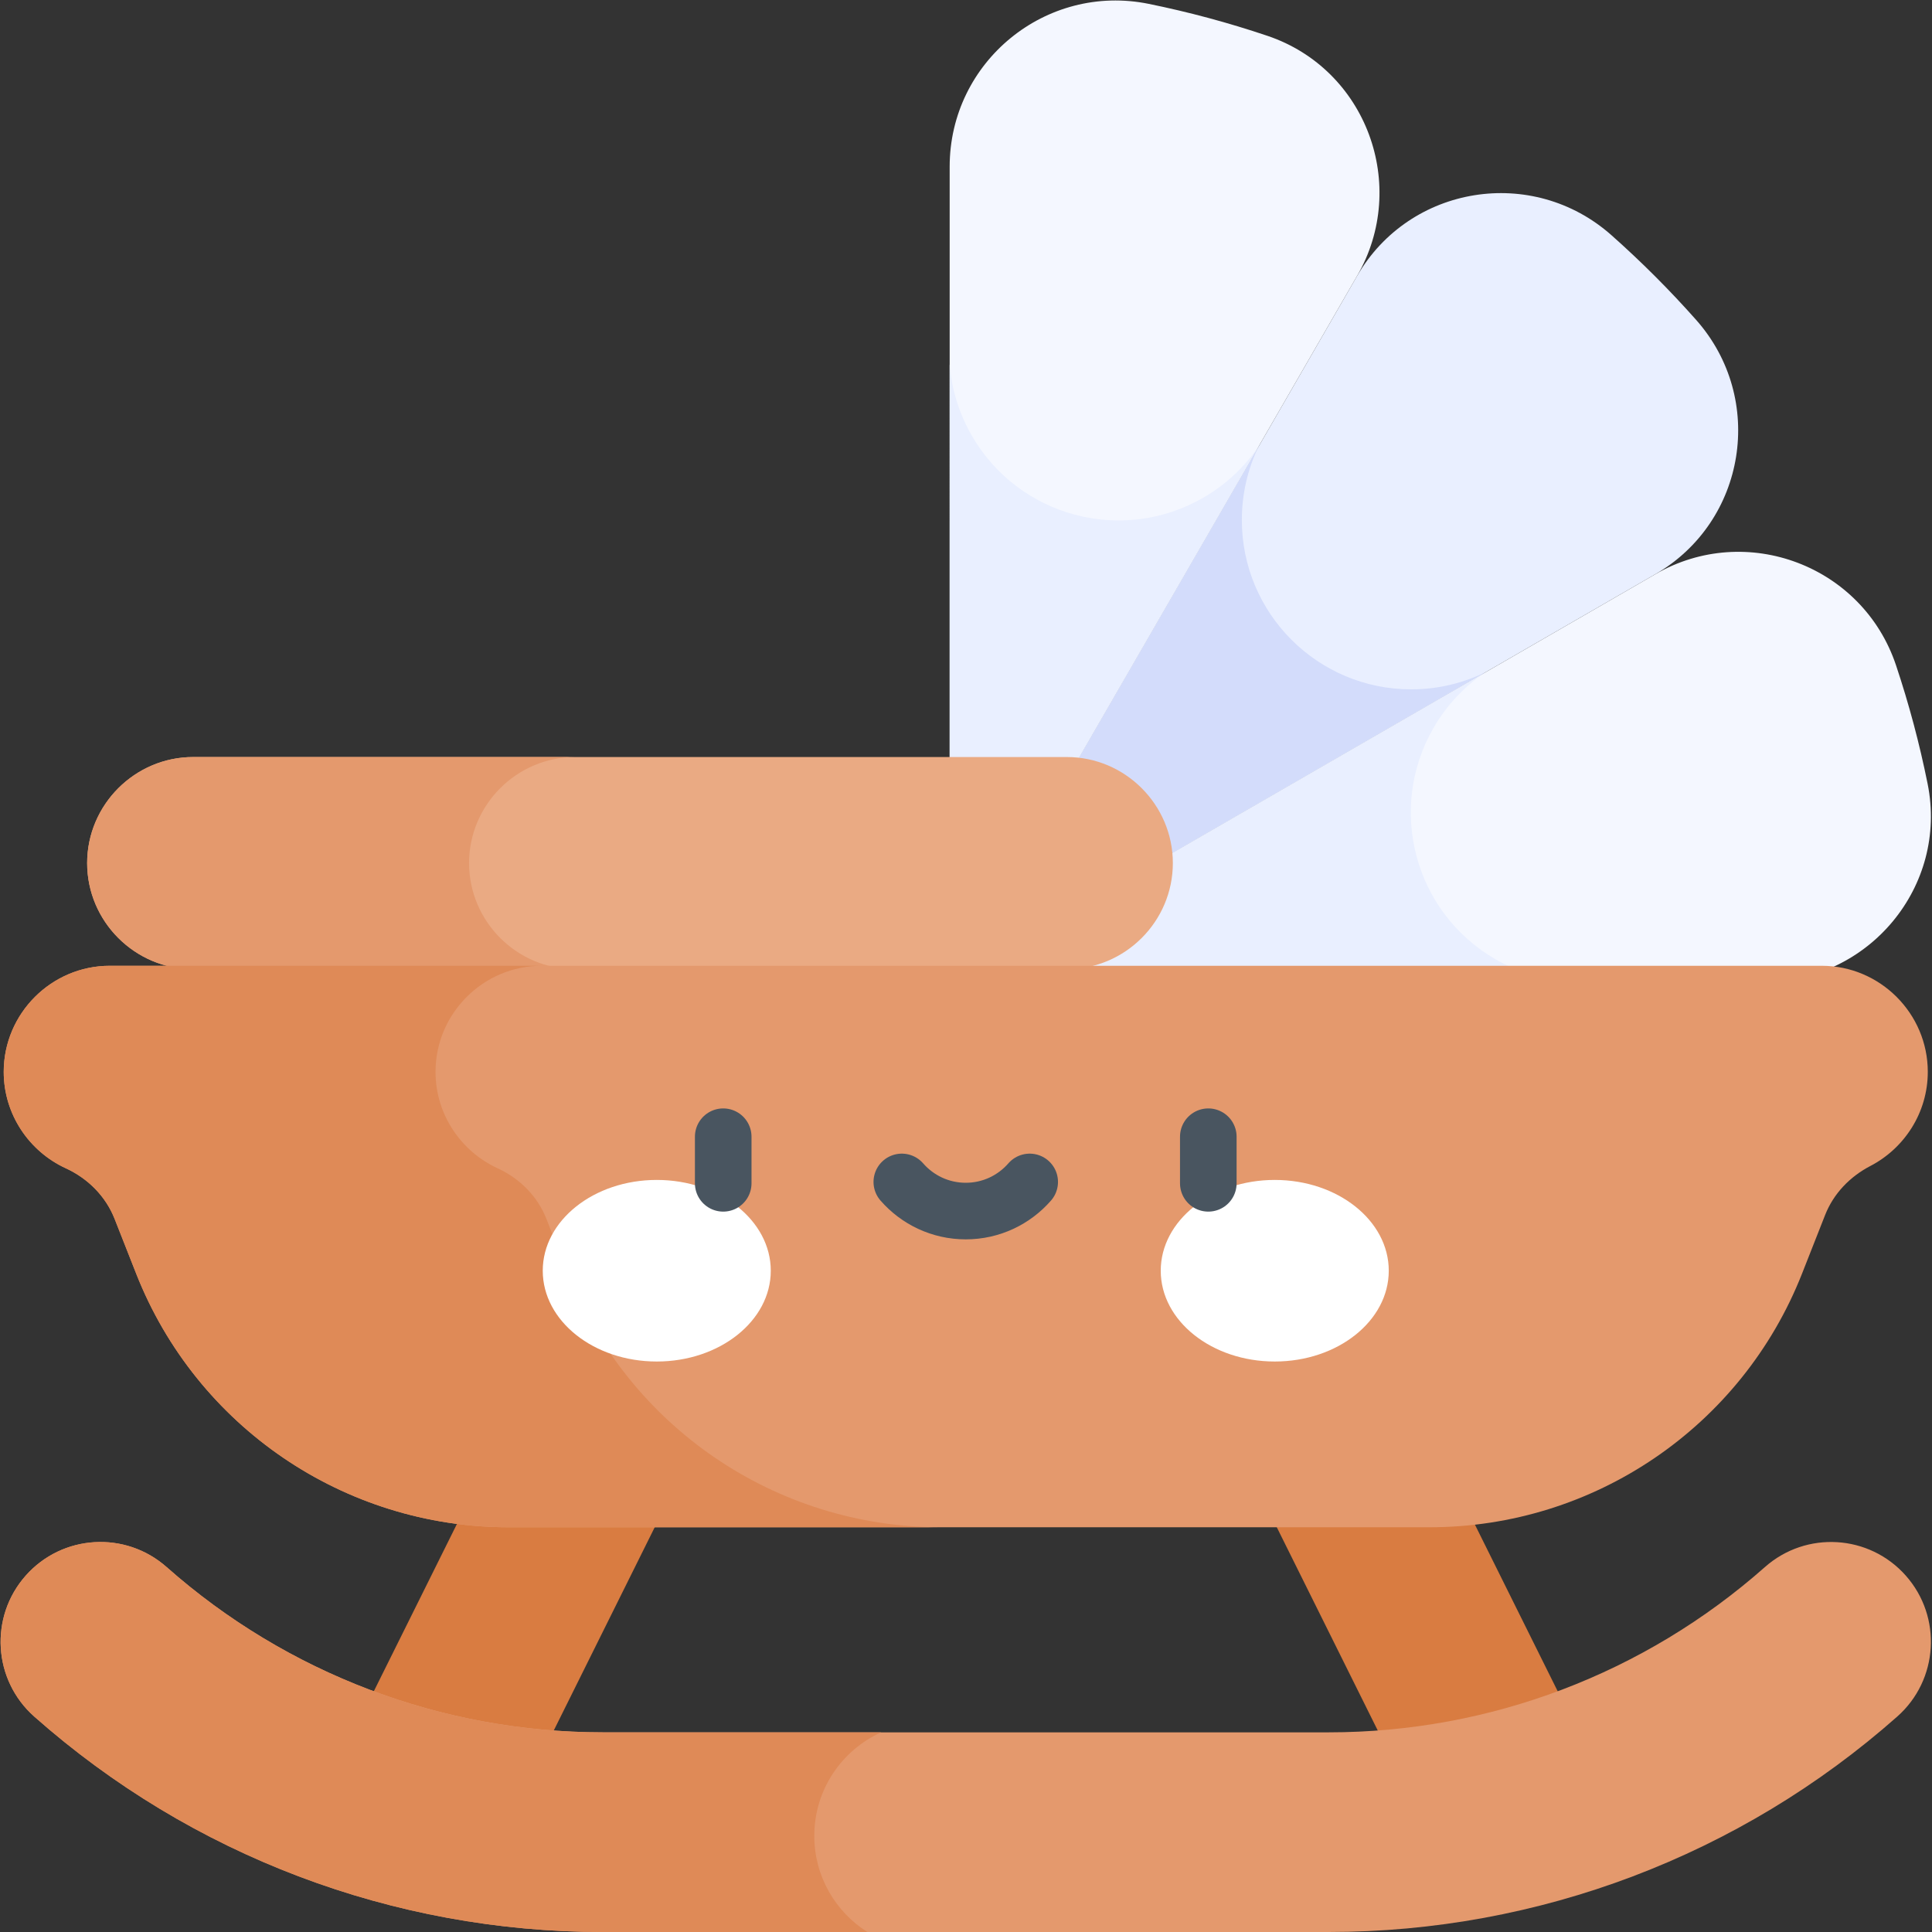
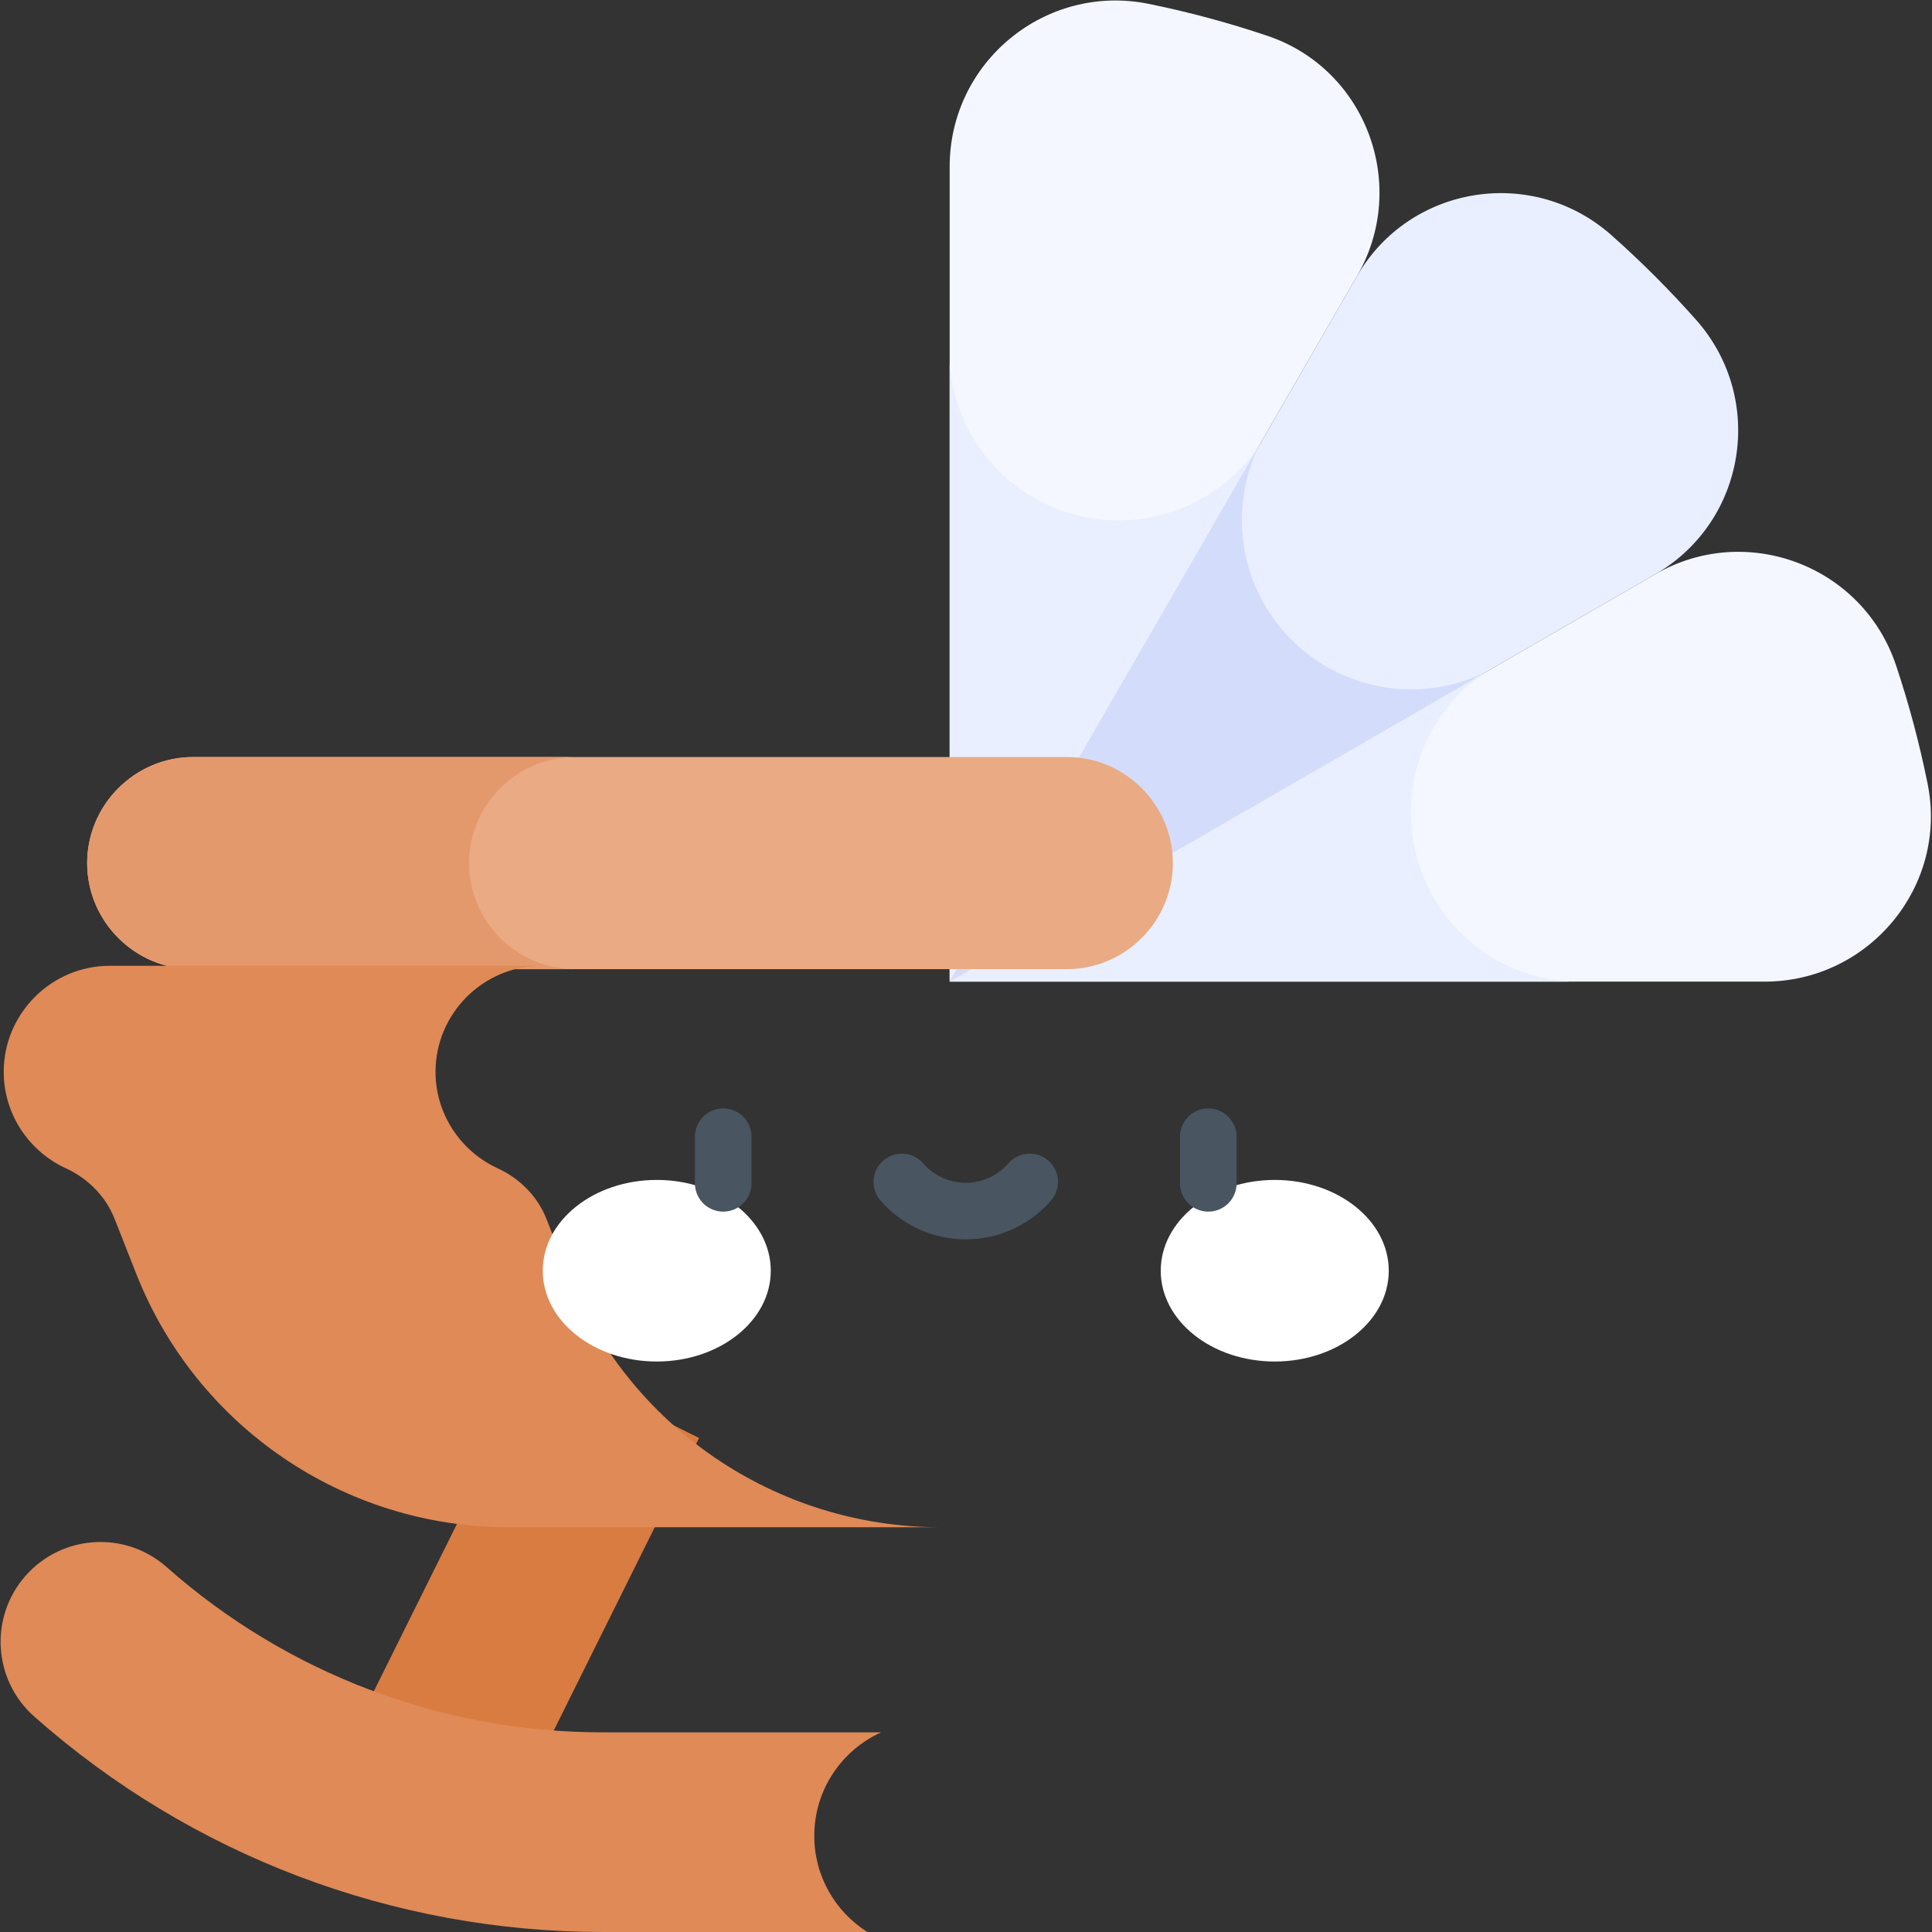
<svg xmlns="http://www.w3.org/2000/svg" version="1.1" id="svg2358" width="682.667" height="682.667" viewBox="0 0 682.667 682.667">
  <rect x="0" y="0" width="682.667" height="682.667" fill="#333333" stroke="none" />
  <defs id="defs2362">
    <clipPath clipPathUnits="userSpaceOnUse" id="clipPath2372">
      <path d="M 0,512 H 512 V 0 H 0 Z" id="path2370" />
    </clipPath>
  </defs>
  <g id="g2364" transform="matrix(1.333,0,0,-1.333,0,682.667)">
    <g id="g2366">
      <g id="g2368" clip-path="url(#clipPath2372)">
        <g id="g2374" transform="translate(427.159,449.782)">
          <path d="M 0,0 C -20.885,18.53 -53.489,13.338 -67.45,-10.842 L -175.425,-197.861 11.594,-89.885 c 24.18,13.96 29.372,46.564 10.842,67.449 C 15.411,-14.518 7.918,-7.025 0,0" style="fill:#e9efff;fill-opacity:1;fill-rule:nonzero;stroke:none" id="path2376" />
        </g>
        <g id="g2378" transform="translate(251.734,251.921)">
          <path d="m 0,0 h 216.008 c 27.681,0 48.689,25.278 43.229,52.416 -2.159,10.732 -4.967,21.229 -8.383,31.448 -8.826,26.404 -39.661,38.068 -63.771,24.149 z" style="fill:#f4f7ff;fill-opacity:1;fill-rule:nonzero;stroke:none" id="path2380" />
        </g>
        <g id="g2382" transform="translate(251.734,251.921)">
          <path d="m 0,0 108.008,187.075 c 13.838,23.969 2.452,54.796 -23.776,63.637 -10.376,3.497 -20.873,6.314 -31.434,8.466 C 25.519,264.736 0,243.865 0,216.025 Z" style="fill:#f4f7ff;fill-opacity:1;fill-rule:nonzero;stroke:none" id="path2384" />
        </g>
        <g id="g2386" transform="translate(374.079,329.398)">
          <path d="m 0,0 c -24.796,0 -44.896,20.101 -44.896,44.897 0,6.927 1.571,13.487 4.373,19.345 L -122.345,-77.477 19.938,4.67 C 13.93,1.686 7.163,0 0,0" style="fill:#d3dcfb;fill-opacity:1;fill-rule:nonzero;stroke:none" id="path2388" />
        </g>
        <g id="g2390" transform="translate(318.949,380.191)">
          <path d="m 0,0 c -21.474,-12.398 -48.932,-5.04 -61.33,16.433 -3.464,6 -5.382,12.466 -5.885,18.941 V -128.269 L 14.932,14.013 C 11.221,8.425 6.204,3.582 0,0" style="fill:#e9efff;fill-opacity:1;fill-rule:nonzero;stroke:none" id="path2392" />
        </g>
        <g id="g2394" transform="translate(396.426,257.846)">
          <path d="m 0,0 c -21.474,12.398 -28.831,39.856 -16.433,61.33 3.464,5.999 8.105,10.894 13.46,14.567 L -144.692,-5.925 H 19.602 C 12.907,-5.505 6.204,-3.582 0,0" style="fill:#e9efff;fill-opacity:1;fill-rule:nonzero;stroke:none" id="path2396" />
        </g>
        <g id="g2398" transform="translate(23.101,283.342)">
          <path d="M 0,0 V 0 C 0,15.463 12.652,28.115 28.114,28.115 H 259.68 c 15.463,0 28.114,-12.652 28.114,-28.115 v 0 c 0,-15.463 -12.651,-28.114 -28.114,-28.114 H 28.114 C 12.652,-28.114 0,-15.463 0,0" style="fill:#eaaa83;fill-opacity:1;fill-rule:nonzero;stroke:none" id="path2400" />
        </g>
        <g id="g2402" transform="translate(124.339,283.342)">
          <path d="M 0,0 V 0 C 0,15.463 12.652,28.114 28.114,28.114 H -73.123 c -15.463,0 -28.115,-12.651 -28.115,-28.114 v 0 c 0,-15.463 12.652,-28.115 28.115,-28.115 H 28.114 C 12.652,-28.115 0,-15.463 0,0" style="fill:#e4996d;fill-opacity:1;fill-rule:nonzero;stroke:none" id="path2404" />
        </g>
        <g id="g2406" transform="translate(137.961,35.644)">
          <path d="m 0,0 -42.4,21.064 47.348,95.308 42.4,-21.063 z" style="fill:#d97c41;fill-opacity:1;fill-rule:nonzero;stroke:none" id="path2408" />
        </g>
        <g id="g2410" transform="translate(374.039,35.644)">
-           <path d="m 0,0 42.4,21.064 -47.348,95.308 -42.4,-21.063 z" style="fill:#d97c41;fill-opacity:1;fill-rule:nonzero;stroke:none" id="path2412" />
-         </g>
+           </g>
        <g id="g2414" transform="translate(352.235)">
-           <path d="m 0,0 h -192.472 c -55.561,0 -109.072,20.279 -150.678,57.103 -10.944,9.686 -11.963,26.411 -2.277,37.355 9.688,10.945 26.411,11.964 37.355,2.278 31.919,-28.251 72.974,-43.81 115.6,-43.81 H 0 c 42.626,0 83.681,15.559 115.602,43.81 10.945,9.687 27.669,8.666 37.355,-2.278 9.687,-10.945 8.666,-27.669 -2.279,-37.356 C 109.072,20.279 55.56,0 0,0" style="fill:#e4996d;fill-opacity:1;fill-rule:nonzero;stroke:none" id="path2416" />
-         </g>
+           </g>
        <g id="g2418" transform="translate(215.848,25.481)">
          <path d="m 0,0 c 0,12.213 7.275,22.72 17.724,27.445 h -73.809 c -42.626,0 -83.681,15.559 -115.6,43.81 -10.944,9.686 -27.667,8.667 -37.355,-2.278 -9.686,-10.944 -8.667,-27.669 2.277,-37.355 41.606,-36.824 95.117,-57.103 150.678,-57.103 H 14.073 C 5.62,-20.148 0,-10.733 0,0" style="fill:#df8a57;fill-opacity:1;fill-rule:nonzero;stroke:none" id="path2420" />
        </g>
        <g id="g2422" transform="translate(482.899,256.123)">
-           <path d="m 0,0 h -453.799 c -15.463,0 -28.114,-12.651 -28.114,-28.114 v 0 c 0,-11.31 6.768,-21.114 16.455,-25.564 5.871,-2.698 10.577,-7.412 12.945,-13.424 l 5.717,-14.515 c 15.974,-40.559 55.13,-67.22 98.721,-67.22 h 122.063 122.064 c 43.591,0 82.747,26.661 98.721,67.22 l 6.129,15.563 c 2.235,5.673 6.58,10.171 11.99,12.984 9.023,4.692 15.222,14.133 15.222,24.956 v 0 C 28.114,-12.651 15.463,0 0,0" style="fill:#e4996d;fill-opacity:1;fill-rule:nonzero;stroke:none" id="path2424" />
-         </g>
+           </g>
        <g id="g2426" transform="translate(150.565,174.506)">
          <path d="m 0,0 -5.717,14.515 c -2.368,6.012 -7.074,10.726 -12.945,13.424 -9.686,4.451 -16.455,14.254 -16.455,25.564 v 0 c 0,15.463 12.651,28.114 28.114,28.114 h -114.462 c -15.463,0 -28.114,-12.651 -28.114,-28.114 v 0 c 0,-11.31 6.769,-21.113 16.455,-25.564 5.872,-2.698 10.578,-7.412 12.945,-13.424 L -114.462,0 c 15.975,-40.559 55.13,-67.22 98.722,-67.22 H 98.721 C 55.13,-67.22 15.974,-40.559 0,0" style="fill:#df8a57;fill-opacity:1;fill-rule:nonzero;stroke:none" id="path2428" />
        </g>
        <g id="g2430" transform="translate(204.315,175.289)">
          <path d="m 0,0 c 0,-13.292 -13.531,-24.067 -30.222,-24.067 -16.691,0 -30.222,10.775 -30.222,24.067 0,13.292 13.531,24.067 30.222,24.067 C -13.531,24.067 0,13.292 0,0" style="fill:#ffffff;fill-opacity:1;fill-rule:nonzero;stroke:none" id="path2432" />
        </g>
        <g id="g2434" transform="translate(307.685,175.289)">
          <path d="m 0,0 c 0,-13.292 13.531,-24.067 30.222,-24.067 16.691,0 30.222,10.775 30.222,24.067 0,13.292 -13.531,24.067 -30.222,24.067 C 13.531,24.067 0,13.292 0,0" style="fill:#ffffff;fill-opacity:1;fill-rule:nonzero;stroke:none" id="path2436" />
        </g>
        <g id="g2438" transform="translate(191.707,210.811)">
          <path d="M 0,0 V -12.354" style="fill:none;stroke:#495560;stroke-width:15;stroke-linecap:round;stroke-linejoin:round;stroke-miterlimit:10;stroke-dasharray:none;stroke-opacity:1" id="path2440" />
        </g>
        <g id="g2442" transform="translate(320.293,210.811)">
          <path d="M 0,0 V -12.354" style="fill:none;stroke:#495560;stroke-width:15;stroke-linecap:round;stroke-linejoin:round;stroke-miterlimit:10;stroke-dasharray:none;stroke-opacity:1" id="path2444" />
        </g>
        <g id="g2446" transform="translate(239.049,198.825)">
          <path d="m 0,0 c 4.121,-4.729 10.185,-7.722 16.95,-7.722 6.766,0 12.829,2.993 16.951,7.722" style="fill:none;stroke:#495560;stroke-width:15;stroke-linecap:round;stroke-linejoin:round;stroke-miterlimit:10;stroke-dasharray:none;stroke-opacity:1" id="path2448" />
        </g>
      </g>
    </g>
  </g>
</svg>